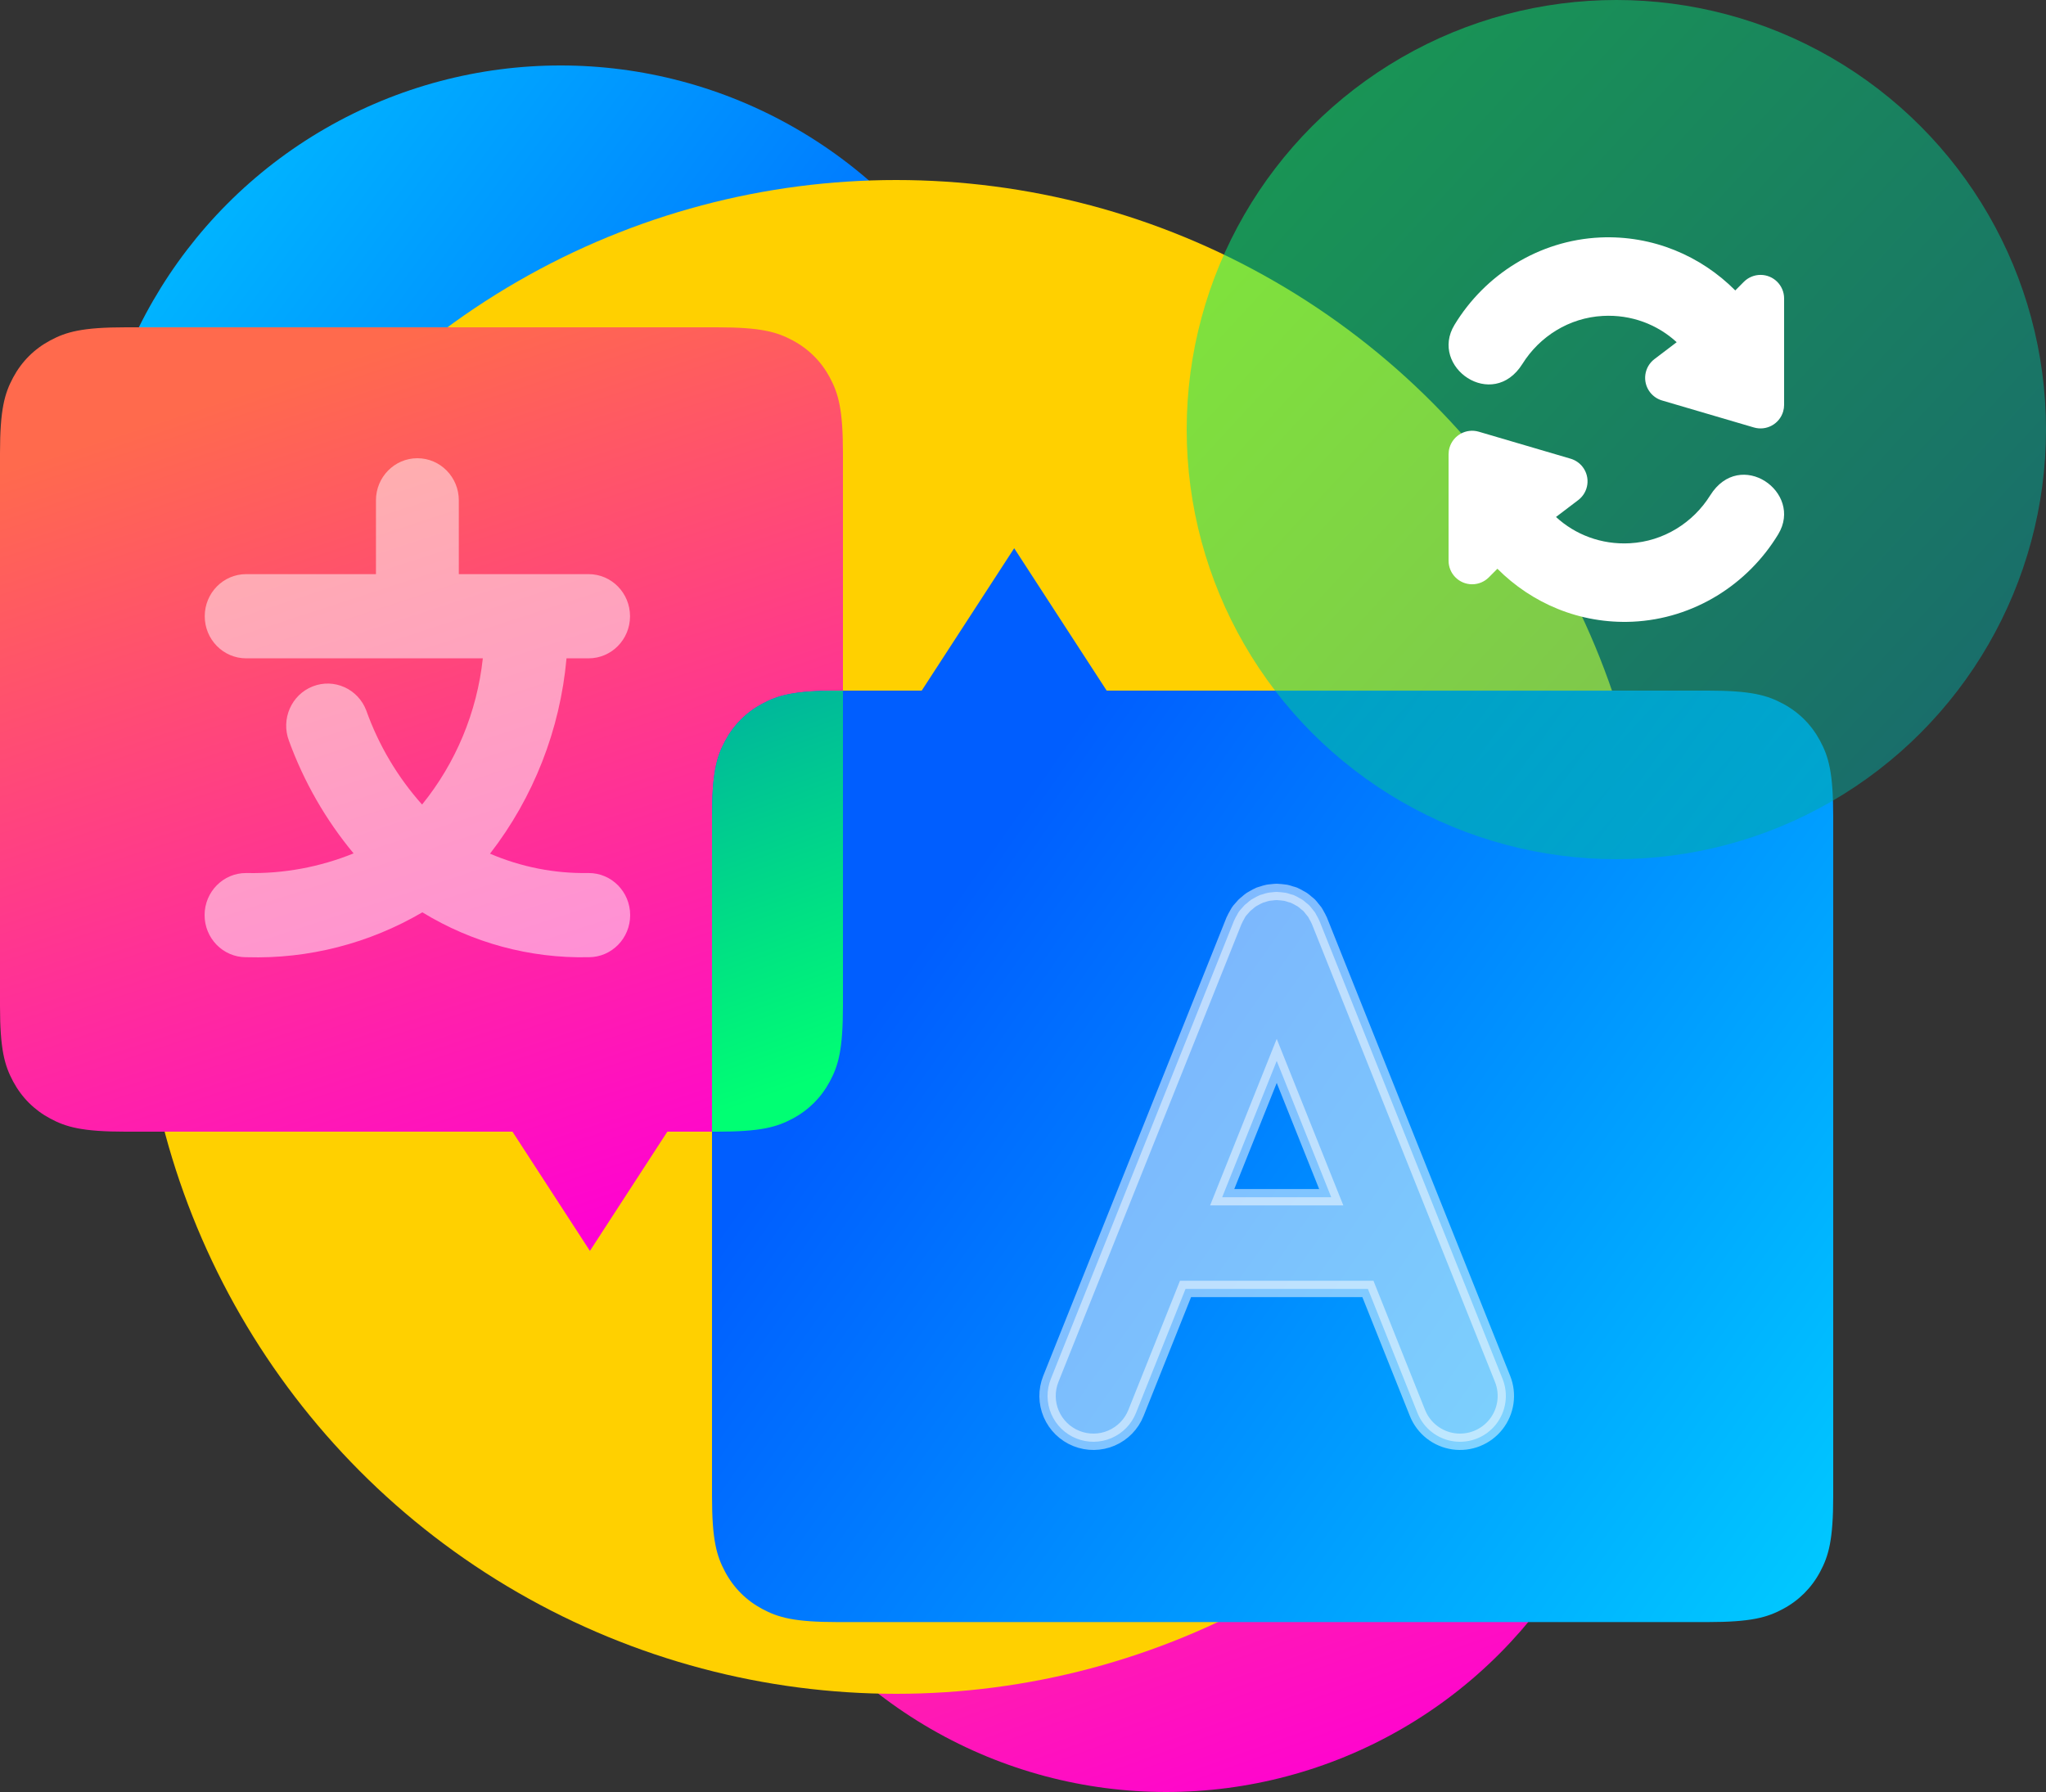
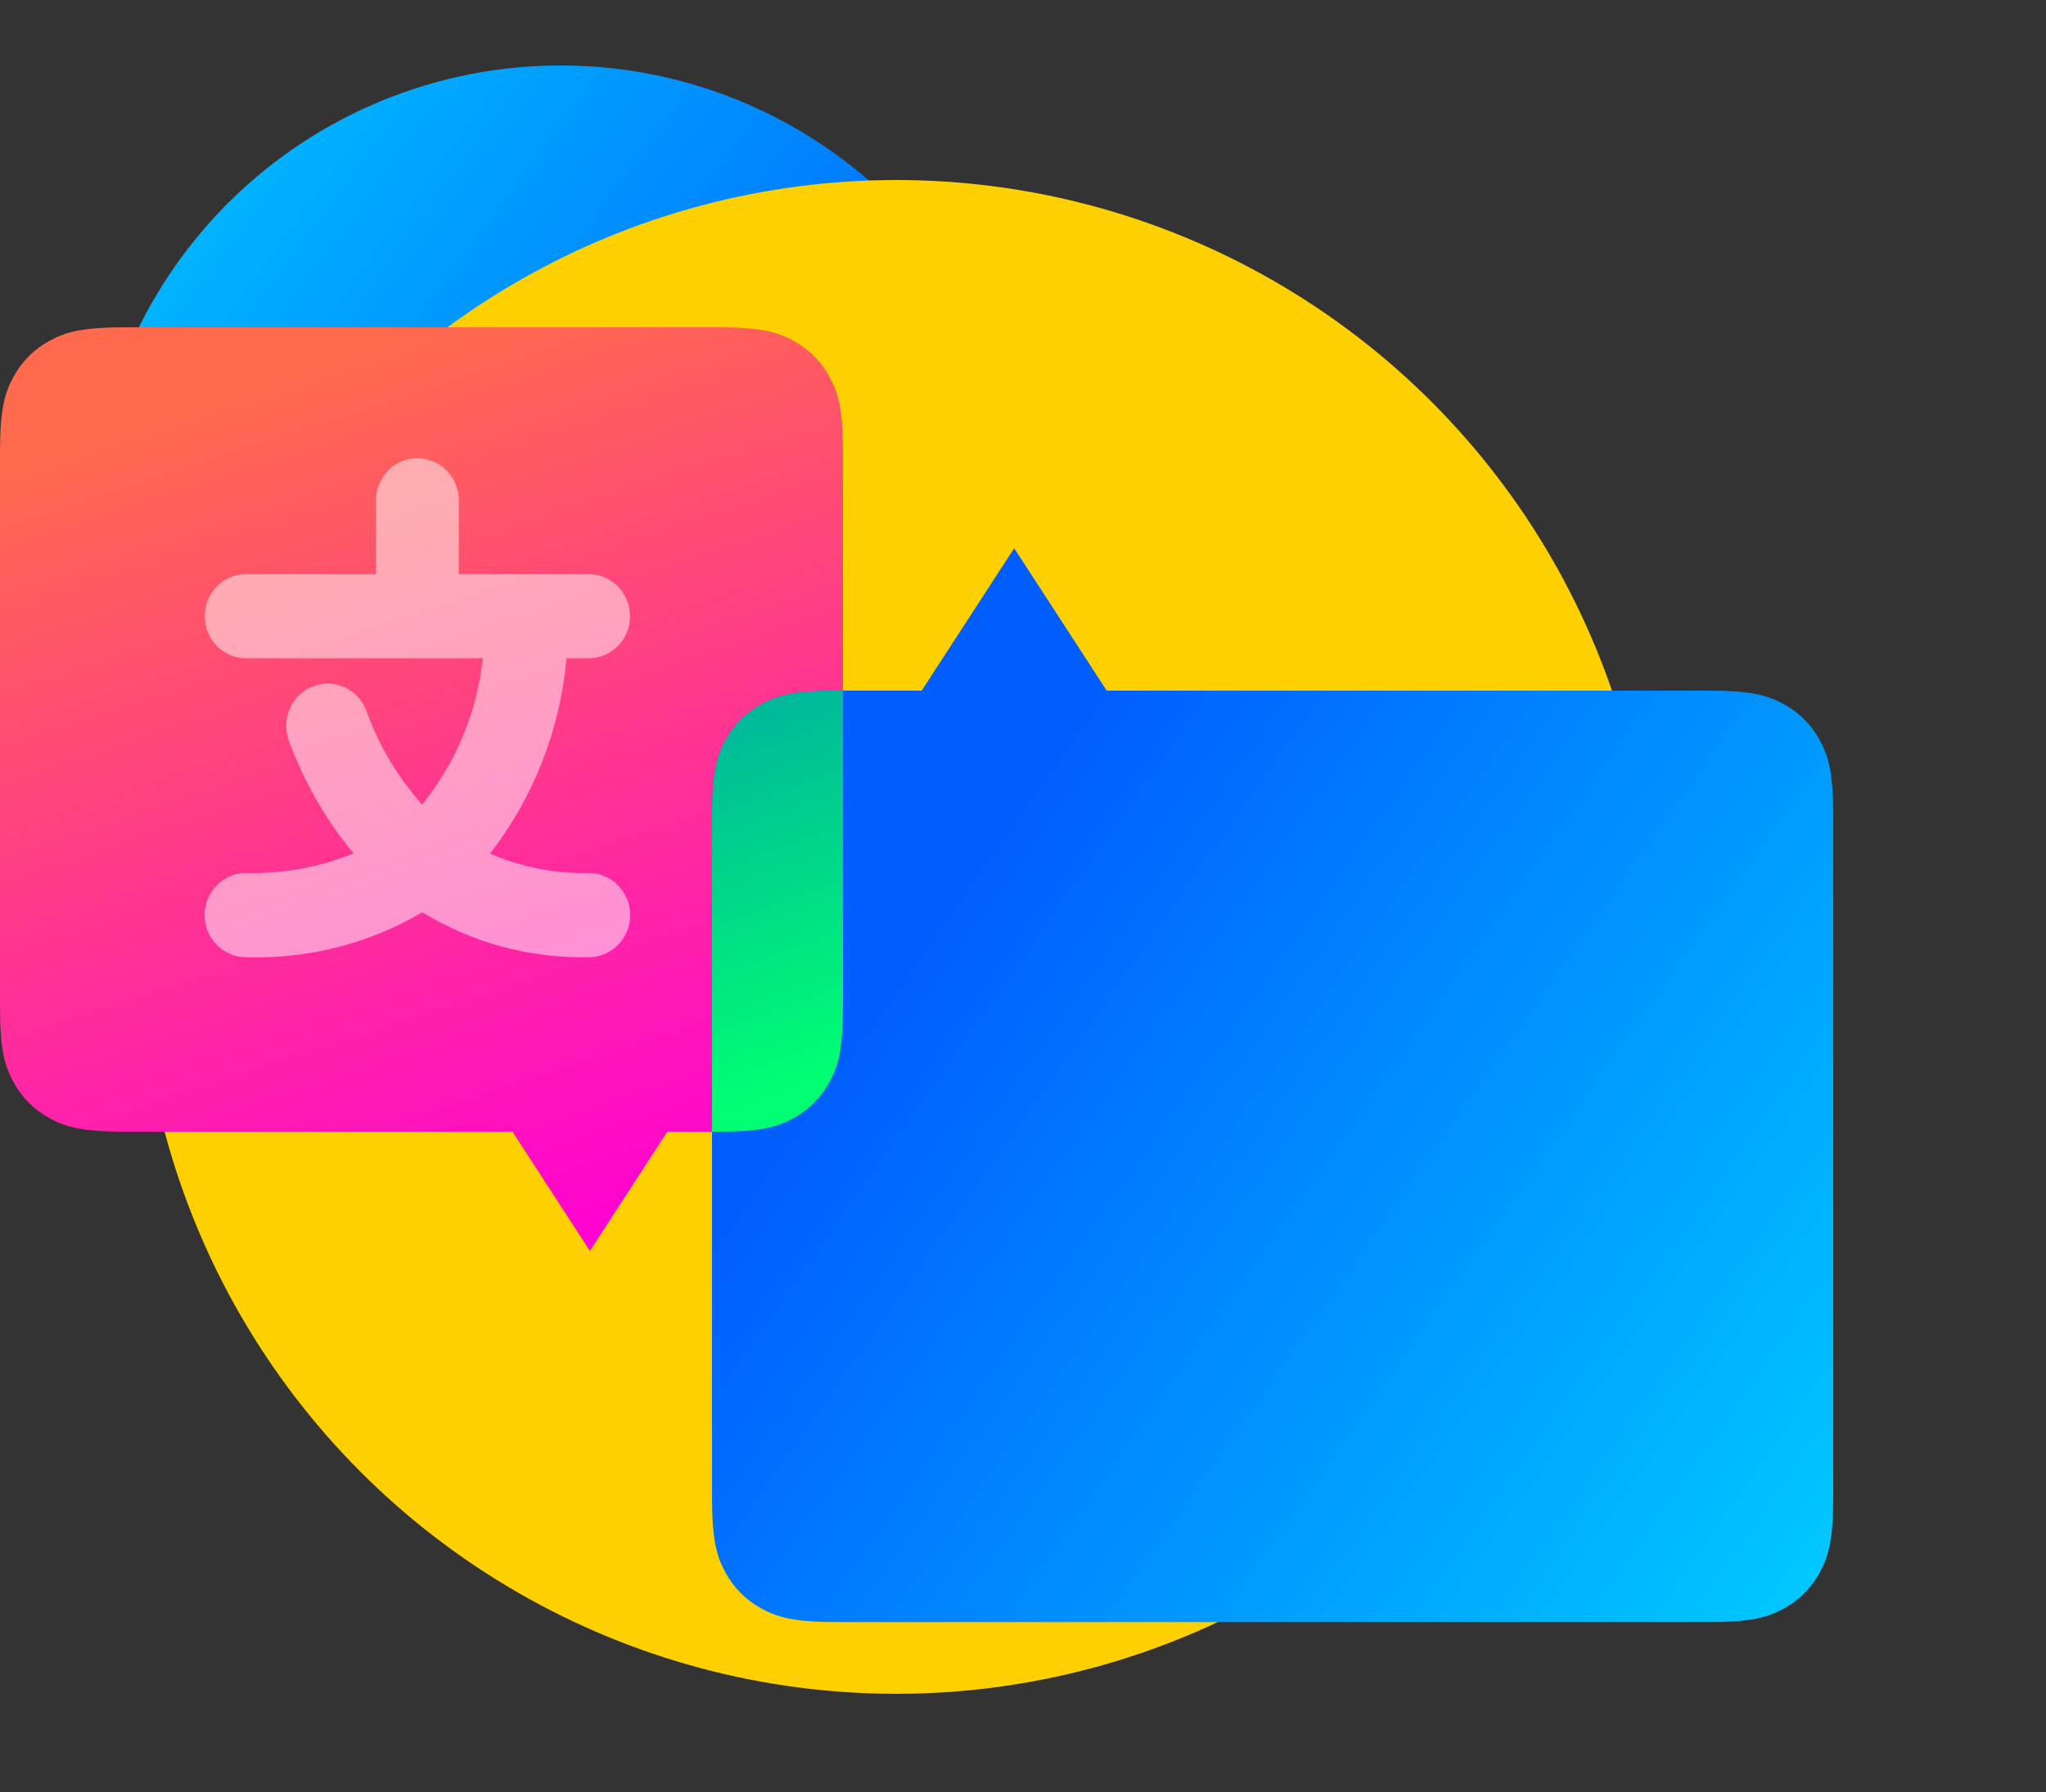
<svg xmlns="http://www.w3.org/2000/svg" xmlns:xlink="http://www.w3.org/1999/xlink" width="250px" height="219px" viewBox="0 0 250 219">
  <rect x="0" y="0" width="250" height="219" fill="#333333" stroke="none" />
  <title>Group 21 Copy</title>
  <defs>
    <linearGradient x1="86.328%" y1="56.398%" x2="-8.34%" y2="-13.159%" id="linearGradient-1">
      <stop stop-color="#005EFF" offset="0%" />
      <stop stop-color="#00D7FF" offset="100%" />
    </linearGradient>
    <linearGradient x1="39.443%" y1="3.269%" x2="73.887%" y2="100%" id="linearGradient-2">
      <stop stop-color="#FF6A4D" offset="0%" />
      <stop stop-color="#FF00D4" offset="100%" />
    </linearGradient>
    <circle id="path-3" cx="92.5" cy="92.5" r="92.5" />
    <linearGradient x1="41.209%" y1="3.269%" x2="69.892%" y2="100%" id="linearGradient-5">
      <stop stop-color="#FF6A4D" offset="0%" />
      <stop stop-color="#FF00D4" offset="100%" />
    </linearGradient>
    <linearGradient x1="86.328%" y1="55.87%" x2="-8.34%" y2="-7.955%" id="linearGradient-6">
      <stop stop-color="#005EFF" offset="0%" />
      <stop stop-color="#00D7FF" offset="100%" />
    </linearGradient>
    <linearGradient x1="41.365%" y1="-18.92%" x2="53.084%" y2="91.224%" id="linearGradient-7">
      <stop stop-color="#00A7A4" offset="0%" />
      <stop stop-color="#00FF73" offset="100%" />
    </linearGradient>
    <linearGradient x1="0%" y1="12.917%" x2="85.007%" y2="91.224%" id="linearGradient-8">
      <stop stop-color="#00FF73" offset="0%" />
      <stop stop-color="#00A7A4" offset="100%" />
    </linearGradient>
  </defs>
  <g id="Page-1" stroke="none" stroke-width="1" fill="none" fill-rule="evenodd">
    <g id="Home-Page-Copy-12" transform="translate(-405, -6024)">
      <g id="Group-21-Copy" transform="translate(405, 6024)">
        <circle id="Mask-Copy-6" fill="url(#linearGradient-1)" cx="68.5" cy="65.5" r="57.5" />
-         <circle id="Mask-Copy-7" fill="url(#linearGradient-2)" cx="142.5" cy="161.5" r="57.5" />
        <g id="Rectangle-Copy" transform="translate(17, 22)">
          <mask id="mask-4" fill="white">
            <use xlink:href="#path-3" />
          </mask>
          <use id="Mask" fill="#FFD000" fill-rule="nonzero" xlink:href="#path-3" />
        </g>
        <path d="M87.617,40 C92.966,40 94.906,40.557 96.861,41.603 C98.817,42.649 100.351,44.183 101.397,46.139 C102.443,48.094 103,50.034 103,55.383 L103,122.918 C103,128.267 102.443,130.207 101.397,132.162 C100.351,134.118 98.817,135.653 96.861,136.699 C94.906,137.744 92.966,138.301 87.617,138.301 L81.542,138.301 L72.081,152.872 L62.618,138.301 L15.383,138.301 C10.034,138.301 8.094,137.744 6.139,136.699 C4.183,135.653 2.649,134.118 1.603,132.162 C0.557,130.207 2.4074122e-16,128.267 -4.14336123e-16,122.918 L4.14336123e-16,55.383 C-2.4074122e-16,50.034 0.557,48.094 1.603,46.139 C2.649,44.183 4.183,42.649 6.139,41.603 C8.094,40.557 10.034,40 15.383,40 L87.617,40 Z" id="Combined-Shape" fill="url(#linearGradient-5)" />
        <path d="M208.617,67 C213.966,67 215.906,67.557 217.861,68.603 C219.817,69.649 221.351,71.183 222.397,73.139 C223.443,75.094 224,77.034 224,82.383 L224,165.452 C224,170.801 223.443,172.741 222.397,174.697 C221.351,176.652 219.817,178.187 217.861,179.233 C215.906,180.279 213.966,180.836 208.617,180.836 L198.376,180.835 L187.077,198.235 L175.776,180.835 L102.383,180.836 C97.034,180.836 95.094,180.279 93.139,179.233 C91.183,178.187 89.649,176.652 88.603,174.697 C87.557,172.741 87,170.801 87,165.452 L87,82.383 C87,77.034 87.557,75.094 88.603,73.139 C89.649,71.183 91.183,69.649 93.139,68.603 C95.094,67.557 97.034,67 102.383,67 L208.617,67 Z" id="Combined-Shape-Copy" fill="url(#linearGradient-6)" transform="translate(155.5, 132.617) scale(-1, -1) translate(-155.5, -132.617) " />
        <path d="M103,84.399 L103,122.918 C103,128.267 102.443,130.207 101.397,132.162 C100.351,134.118 98.817,135.653 96.861,136.699 C94.906,137.744 92.966,138.301 87.617,138.301 L87,138.301 L87,99.783 C87,94.433 87.557,92.494 88.603,90.538 C89.649,88.583 91.183,87.048 93.139,86.002 C95.094,84.956 97.034,84.399 102.383,84.399 L103,84.399 Z" id="Combined-Shape" fill="url(#linearGradient-7)" />
-         <path d="M156.017,109 C156.177,109 156.371,109.041 156.55,109.041 C156.734,109.054 156.918,109.077 157.099,109.108 C157.308,109.155 157.514,109.215 157.715,109.288 C157.838,109.325 157.965,109.344 158.088,109.392 L158.088,109.392 L158.144,109.422 C158.362,109.52 158.574,109.631 158.779,109.755 C158.891,109.818 159.014,109.87 159.122,109.945 C159.298,110.068 159.465,110.203 159.623,110.348 C159.735,110.442 159.839,110.505 159.966,110.632 C160.093,110.759 160.194,110.905 160.31,111.047 C160.425,111.189 160.578,111.368 160.657,111.477 C160.735,111.585 160.795,111.723 160.866,111.85 C160.982,112.041 161.085,112.24 161.176,112.444 L161.176,112.444 L161.209,112.504 L176.096,149.749 L183.6,168.515 C184.342,170.374 184.038,172.489 182.8,174.062 C181.563,175.635 179.581,176.428 177.6,176.142 C175.62,175.857 173.942,174.535 173.2,172.676 L173.2,172.676 L167.145,157.522 L144.859,157.522 L138.804,172.676 C138.253,174.057 137.176,175.161 135.811,175.747 C134.445,176.332 132.904,176.351 131.525,175.799 C130.145,175.248 129.04,174.171 128.454,172.805 C127.868,171.439 127.849,169.896 128.4,168.515 L128.4,168.515 L135.903,149.749 L150.79,112.504 L150.824,112.444 C150.915,112.238 151.018,112.039 151.134,111.846 C151.205,111.731 151.242,111.622 151.343,111.473 C151.444,111.323 151.545,111.196 151.683,111.054 C151.821,110.912 151.963,110.729 152.056,110.632 C152.149,110.535 152.265,110.461 152.366,110.375 C152.533,110.218 152.712,110.073 152.9,109.941 C152.993,109.878 153.101,109.833 153.198,109.773 C153.417,109.642 153.644,109.525 153.878,109.422 L153.878,109.422 L153.93,109.392 C154.034,109.351 154.146,109.336 154.255,109.299 C154.477,109.219 154.704,109.154 154.934,109.105 C154.988,109.095 155.041,109.087 155.094,109.081 L155.412,109.049 C155.612,109.021 155.814,109.005 156.017,109 Z M156.002,129.653 L149.338,146.316 L162.665,146.316 L156.002,129.653 Z" id="Combined-Shape" stroke="#FFFFFF" stroke-width="2" fill="#F9FBFD" fill-rule="nonzero" opacity="0.5" />
        <path d="M71.854,106.693 L71.921,106.693 C74.717,106.683 76.991,108.979 77,111.82 C77.009,114.662 74.751,116.973 71.955,116.982 L71.854,116.982 C64.731,117.128 57.713,115.225 51.607,111.494 C45.104,115.307 37.685,117.207 30.18,116.982 L30.045,116.982 C27.249,116.973 24.991,114.662 25,111.82 C25.009,108.979 27.283,106.683 30.079,106.693 L30.18,106.693 C34.636,106.788 39.066,105.972 43.205,104.292 C39.808,100.207 37.137,95.553 35.309,90.538 C34.303,87.886 35.602,84.907 38.211,83.884 C40.82,82.861 43.751,84.182 44.757,86.834 C46.272,91.078 48.587,94.981 51.574,98.324 C55.707,93.229 58.287,87.019 58.997,80.455 L30.079,80.455 C27.283,80.455 25.017,78.151 25.017,75.31 C25.017,72.468 27.283,70.165 30.079,70.165 L45.938,70.165 L45.938,61.145 C45.938,58.303 48.205,56 51,56 C53.795,56 56.062,58.303 56.062,61.145 L56.062,70.165 L71.921,70.165 C74.717,70.165 76.983,72.468 76.983,75.31 C76.983,78.151 74.717,80.455 71.921,80.455 L69.222,80.455 C68.444,89.163 65.197,97.456 59.875,104.326 C63.662,105.954 67.742,106.76 71.854,106.693 L71.854,106.693 Z" id="Path" fill="#FFFFFF" fill-rule="nonzero" opacity="0.5" />
-         <circle id="Mask-Copy-4" fill-opacity="0.5" fill="url(#linearGradient-8)" cx="197.5" cy="52.5" r="52.5" />
-         <path d="M205.54,41.032 C199.697,37.378 205.152,29.608 210.292,32.719 C216.411,36.423 220.628,43.007 220.978,50.517 C221.266,56.961 218.725,62.833 214.506,67.033 L214.506,67.033 L215.557,68.079 C216.1,68.62 216.405,69.354 216.405,70.12 C216.405,71.711 215.115,73 213.525,73 L213.525,73 L200.523,73 C200.248,73 199.974,72.961 199.71,72.883 C198.184,72.434 197.311,70.834 197.759,69.308 L197.759,69.308 L201.058,58.086 C201.232,57.496 201.59,56.977 202.079,56.605 C203.346,55.643 205.152,55.89 206.115,57.156 L206.115,57.156 L208.179,59.873 C210.336,57.534 211.582,54.336 211.391,50.851 C211.169,46.717 208.872,43.116 205.54,41.032 Z M194.477,32 C194.752,32 195.026,32.039 195.29,32.117 C196.816,32.566 197.689,34.166 197.241,35.692 L197.241,35.692 L193.942,46.914 C193.768,47.504 193.41,48.023 192.921,48.395 C191.654,49.357 189.848,49.11 188.885,47.844 L188.885,47.844 L186.821,45.127 C184.664,47.466 183.418,50.664 183.609,54.149 C183.831,58.283 186.128,61.884 189.46,63.968 C195.303,67.622 189.848,75.392 184.708,72.281 C178.589,68.577 174.372,61.993 174.022,54.483 C173.734,48.039 176.275,42.167 180.494,37.967 L180.494,37.967 L179.443,36.921 C178.9,36.38 178.595,35.646 178.595,34.88 C178.595,33.289 179.885,32 181.475,32 L181.475,32 Z" id="Combined-Shape" fill="#FFFFFF" fill-rule="nonzero" transform="translate(197.5, 52.5) rotate(-90) translate(-197.5, -52.5) " />
      </g>
    </g>
  </g>
</svg>